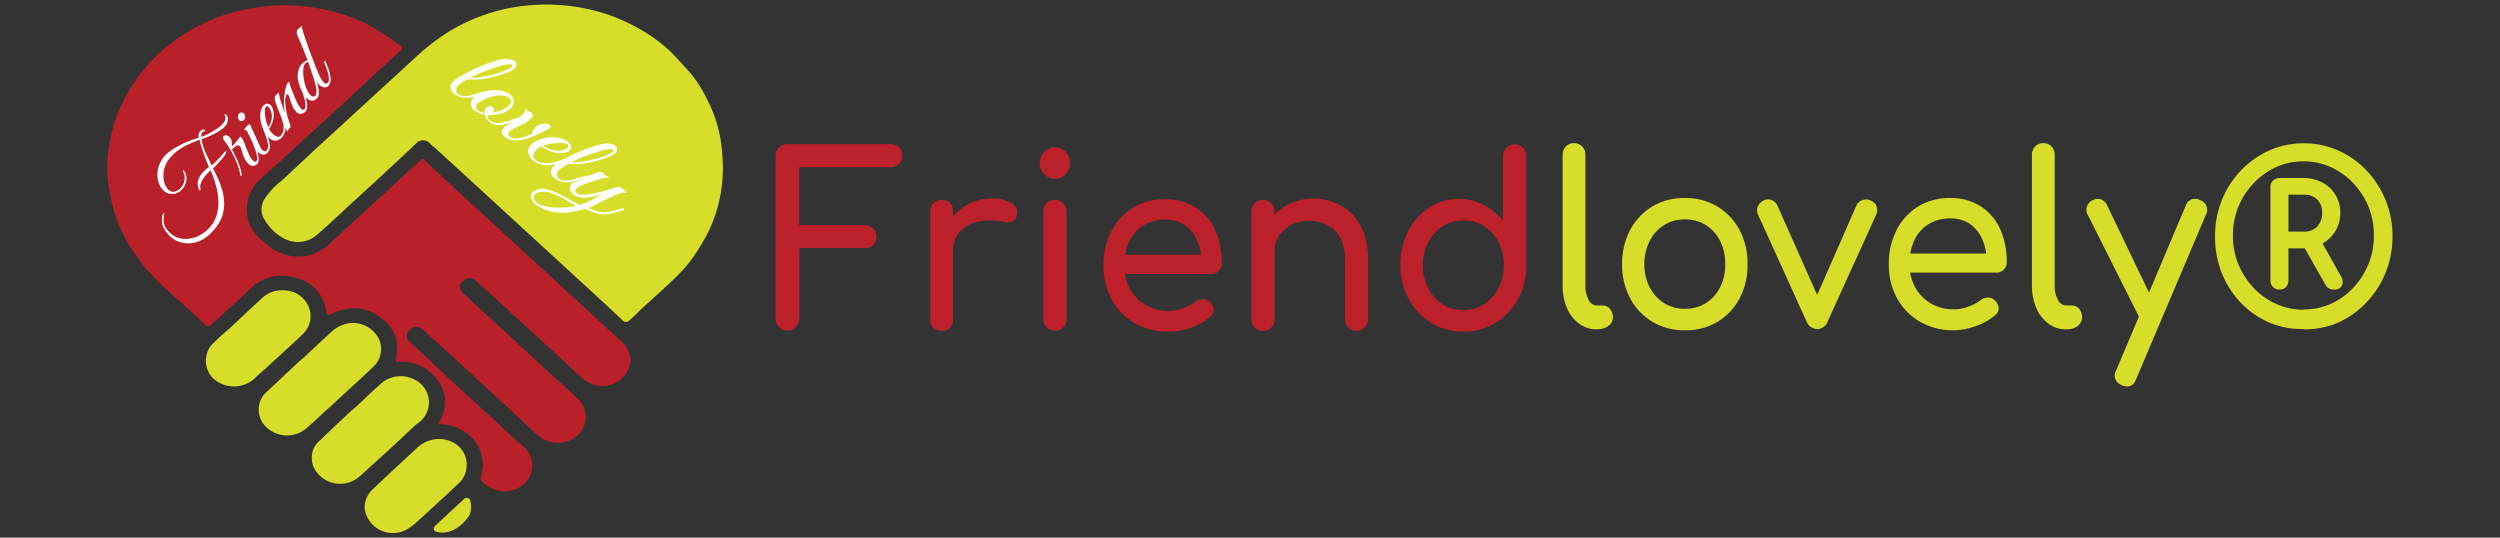
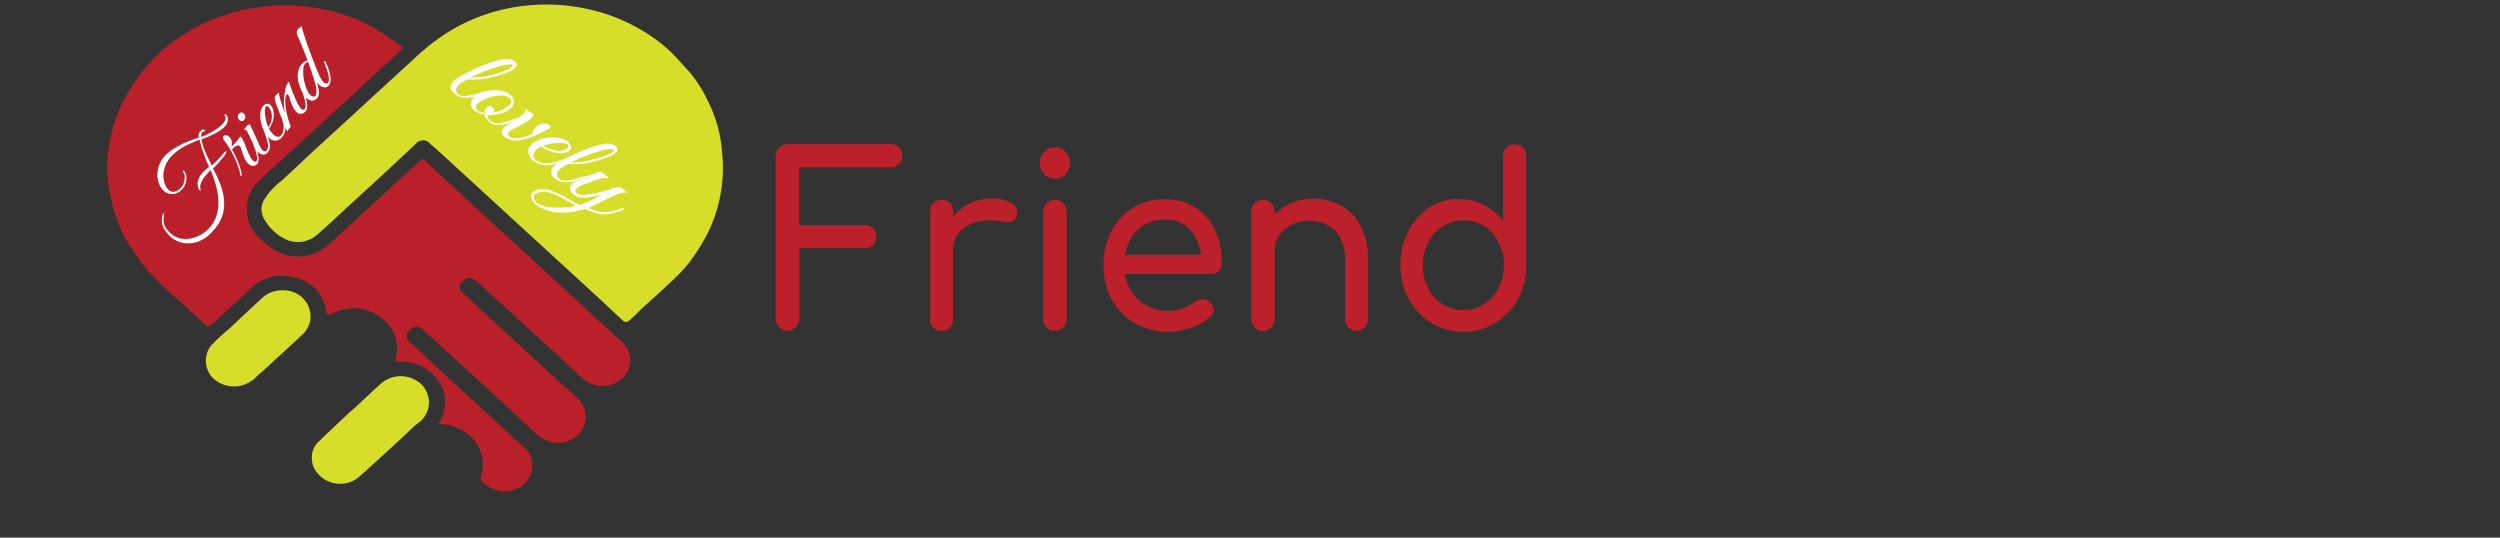
<svg xmlns="http://www.w3.org/2000/svg" id="Layer_1" data-name="Layer 1" viewBox="0 0 465 100">
  <rect x="0" y="0" width="465" height="100" fill="#333333" stroke="none" />
  <defs>
    <style>.cls-1{fill:#d7de29;}.cls-2{fill:#ba202a;}.cls-3{fill:#fff;}.cls-4{fill:#bb202b;}.cls-5{fill:#d7de2a;}</style>
  </defs>
  <path class="cls-1" d="M52.55,54a5.05,5.05,0,0,1,4.79,2.89,4.61,4.61,0,0,1-1.13,5.37c-2.25,2.12-4.55,4.21-6.83,6.3-.6.56-1.27,1.06-1.83,1.65a5.73,5.73,0,0,1-7.84.22,4.62,4.62,0,0,1-.43-6.19,44.12,44.12,0,0,1,3.48-3.2l.24-.23c1.86-1.74,3.69-3.5,5.58-5.21A5.36,5.36,0,0,1,52.55,54Z" />
  <path class="cls-2" d="M81.57,78.88c1.59-2.86,1.72-5.69-.24-8.3A8.15,8.15,0,0,0,74,67.32a.41.41,0,0,1-.43-.49,6.88,6.88,0,0,0-2.18-7.32c-3.08-2.6-6.5-2.79-10.06-1a.42.42,0,0,1-.61-.31,7.53,7.53,0,0,0-.16-.95c-.8-3.28-3.07-5.15-6.4-5.79a8.26,8.26,0,0,0-7.62,2.27c-2.19,2.09-4.45,4.11-6.69,6.16a11.4,11.4,0,0,1-.9.73.42.42,0,0,1-.55,0l-.15-.14c-1.57-1.46-3.12-2.93-4.7-4.37A55.58,55.58,0,0,1,27,49.75c-1-1.26-1.92-2.58-2.83-3.9a27.38,27.38,0,0,1-3.61-9.39,23.41,23.41,0,0,1-.19-9.75A27.06,27.06,0,0,1,23.34,18a38.26,38.26,0,0,1,3.18-4.79,30,30,0,0,1,6.27-5.88A33.78,33.78,0,0,1,47.44,1.44,35.2,35.2,0,0,1,64.71,3,28.52,28.52,0,0,1,70.87,6c1.29.85,2.55,1.74,3.83,2.6h0a.4.4,0,0,1,0,.62L71.3,12.36c-.11.1-.25.17-.36.28l-5.53,5.17c-2.17,2-4.36,4-6.54,6l-6.21,5.7c-1.47,1.33-3,2.64-4.41,4A7.14,7.14,0,0,0,46,37.75c-.48,3.11.81,5.52,3.32,7.44l.11.09a8.58,8.58,0,0,0,11.86.1c2.17-2.05,4.39-4.05,6.59-6.08L74,33.65c1.51-1.37,3-2.73,4.56-4.11a.77.77,0,0,1,.2.09c1.54,1.43,3.07,2.87,4.61,4.29l6.69,6.16,5.73,5.24,7,6.44,6.16,5.66c2.22,2,4.41,4.1,6.66,6.11a4.46,4.46,0,0,1,.54,6.36,5.28,5.28,0,0,1-6.24,1.45A6.74,6.74,0,0,1,108,70.06c-1.55-1.37-3-2.82-4.57-4.23l-6.21-5.69-6.55-6c-.68-.63-1.39-1.24-2.08-1.87a1.67,1.67,0,0,0-2.47,0,1.35,1.35,0,0,0,0,2.23q3.54,3.3,7.12,6.59c.72.66,1.46,1.3,2.18,2,2.46,2.27,4.91,4.55,7.38,6.81,1.57,1.45,3.22,2.82,4.73,4.33a4.6,4.6,0,0,1-.69,7.19,5.43,5.43,0,0,1-6,.11,12.66,12.66,0,0,1-1.57-1.25c-1.82-1.68-3.61-3.39-5.43-5.07-2.1-1.94-4.2-3.86-6.31-5.79l-6.25-5.75-2.68-2.43a1.59,1.59,0,0,0-2.39.16,1.33,1.33,0,0,0,0,2.18c2.5,2.33,5,4.64,7.51,7l6.21,5.7,6.5,6c.46.42,1,.79,1.39,1.24A4.61,4.61,0,0,1,97.52,90a5.48,5.48,0,0,1-6.5.57c-.29-.18-.57-.35-.85-.55-.81-.56-.87-.78-.64-1.73a7,7,0,0,0-2-7.09,8.51,8.51,0,0,0-5.65-2.31Z" />
  <path class="cls-1" d="M117,59.65a.83.83,0,0,1-1.13,0c-.87-.82-1.72-1.63-2.59-2.43-2.24-2.08-4.49-4.14-6.74-6.21l-6.06-5.56L93.8,39.32l-6.21-5.7-6.41-5.87c-.36-.33-.75-.62-1.11-.95a1.74,1.74,0,0,0-2.73-.07c-.22.19-.41.4-.63.6-1.69,1.59-3.38,3.18-5.09,4.76-2.07,1.92-4.16,3.83-6.25,5.74s-4.16,3.91-6.32,5.77a5.43,5.43,0,0,1-6.39.67A9.16,9.16,0,0,1,49,40.49a3.54,3.54,0,0,1,.19-3.44,12.86,12.86,0,0,1,3.26-3.48l.14-.14,5.53-5.17c2.18-2,4.36-4,6.55-6l6.25-5.75c2.11-1.92,4.2-3.86,6.31-5.78A40.4,40.4,0,0,1,83.3,6,34.2,34.2,0,0,1,97.1,1.13,36,36,0,0,1,110.65,2a32.65,32.65,0,0,1,7.91,3.17,29,29,0,0,1,6.34,4.61c1.14,1.15,2.19,2.38,3.3,3.56a23.59,23.59,0,0,1,3.24,5,25.17,25.17,0,0,1,2.89,10.28,27.42,27.42,0,0,1-2.34,14,36.25,36.25,0,0,1-3.2,5.39,24.2,24.2,0,0,1-3.09,3.56c-2.12,2.06-4.34,4-6.52,6C118.47,58.34,117.74,59,117,59.65Z" />
-   <path class="cls-1" d="M48.12,76.31a4.37,4.37,0,0,1,1.45-3.39c1.88-1.74,3.74-3.52,5.62-5.27.55-.51,1.14-1,1.69-1.5,1.51-1.4,3-2.83,4.52-4.19A6.45,6.45,0,0,1,65,60.11a5.42,5.42,0,0,1,5.28,2.57,4.52,4.52,0,0,1-.87,5.57c-2.44,2.34-5,4.61-7.45,6.91-.62.58-1.26,1.12-1.89,1.69-1,1-2.05,1.91-3.11,2.84a5.56,5.56,0,0,1-7.51-.33A4.56,4.56,0,0,1,48.12,76.31Z" />
  <path class="cls-1" d="M58,85.15a4,4,0,0,1,1.49-3.21c1.71-1.69,3.5-3.31,5.26-5,.57-.52,1.18-1,1.75-1.55,1.44-1.33,2.84-2.71,4.32-4a5.56,5.56,0,0,1,6.34-.76,4.69,4.69,0,0,1,.52,8.12,4.82,4.82,0,0,0-.44.35c-1.79,1.67-3.57,3.36-5.38,5s-3.37,3.1-5.09,4.61a5.47,5.47,0,0,1-7.95-1A4.16,4.16,0,0,1,58,85.15Z" />
-   <path class="cls-1" d="M86.8,86.42a4.57,4.57,0,0,1-1.49,3.49q-3.7,3.47-7.46,6.89a12.78,12.78,0,0,1-2.11,1.63,5.3,5.3,0,0,1-7.4-2.19A4.06,4.06,0,0,1,67.83,94a4.68,4.68,0,0,1,1.51-3c2.64-2.53,5.33-5,8-7.47a6.29,6.29,0,0,1,3.86-1.87C84.11,81.48,86.79,83.37,86.8,86.42Z" />
-   <path class="cls-1" d="M86.35,92.78a.66.66,0,0,1,1.08.26A3.82,3.82,0,0,1,87.22,96c-1.77,2.44-3.92,3.47-6.07,2.91a.62.62,0,0,1-.27-1.06Z" />
  <path class="cls-3" d="M39.45,43.12h0a6.59,6.59,0,0,1-2.53,1.79,5.2,5.2,0,0,1-2.77.28A4.84,4.84,0,0,1,31.68,44h0a6.17,6.17,0,0,1-1.2-1.53h0a2.84,2.84,0,0,1-.34-1,3.77,3.77,0,0,1,0-1,2,2,0,0,1,.19-.69h0l.12-.22h0c.06-.06.08,0,.08.18a5.44,5.44,0,0,1-.07.61h0a5.09,5.09,0,0,0,0,1,2.65,2.65,0,0,0,.63,1.37h0a4.09,4.09,0,0,0,.28.33,4,4,0,0,0,.29.29h0a4,4,0,0,0,1.87,1,4.81,4.81,0,0,0,2,0,6.08,6.08,0,0,0,1.88-.73,6.16,6.16,0,0,0,1.49-1.18h0a6.08,6.08,0,0,0,1.36-2.33,8,8,0,0,0,.36-2.69,12.3,12.3,0,0,0-.45-2.88,20,20,0,0,0-1-2.88h0a3.38,3.38,0,0,1-.28.29l-.4.43h0a9.72,9.72,0,0,0-.65.8,4.12,4.12,0,0,0-.5,1,1.8,1.8,0,0,0-.05,1h0a.33.33,0,0,1,0,.24h0a.12.12,0,0,1-.14,0,.23.23,0,0,1-.13-.14h0a2.38,2.38,0,0,1-.17-1.73,3.93,3.93,0,0,1,.86-1.46h0a5.73,5.73,0,0,1,.56-.54,7.14,7.14,0,0,1,.62-.5h0c-.24-.51-.46-1-.67-1.56s-.39-1.05-.55-1.53-.29-.9-.38-1.25-.14-.59-.16-.72h0c-.79.3-1.57.64-2.35,1a10.77,10.77,0,0,0-2.18,1.4h0l-.39.35-.36.37h0a5.34,5.34,0,0,0-1.12,1.79,5.1,5.1,0,0,0-.34,1.79,4.46,4.46,0,0,0,.27,1.55,2.7,2.7,0,0,0,.68,1.07h0a1.17,1.17,0,0,0,1.15.34h0a2.57,2.57,0,0,0,.65-.29,2.13,2.13,0,0,0,.48-.4h0a2.53,2.53,0,0,0,.61-1.09,3.22,3.22,0,0,0,.12-1.07,1.09,1.09,0,0,0-.17-.6h0a.43.43,0,0,1-.16-.29c0-.11,0-.18,0-.22h0s.07,0,.13,0h0a.72.72,0,0,1,.16.2h0a2.36,2.36,0,0,1,.33,1.75,3.1,3.1,0,0,1-.77,1.58h0a2.89,2.89,0,0,1-.56.48,3,3,0,0,1-.65.32h0a2.25,2.25,0,0,1-1.23,0,2.35,2.35,0,0,1-1-.55h0a3.38,3.38,0,0,1-.83-1.24,4.46,4.46,0,0,1-.33-1.66A5.36,5.36,0,0,1,30.64,29h0a7.53,7.53,0,0,1,1.57-1.27h0a16.42,16.42,0,0,1,2.54-1.34,18.87,18.87,0,0,1,2.2-.76h0a3.09,3.09,0,0,1,0-.55,1.1,1.1,0,0,1,.32-.7h0a1.54,1.54,0,0,1,.29-.23h0a.38.38,0,0,1,.29-.06.55.55,0,0,1,.24.12h0c.08.07.09.13.05.18h0s-.12.05-.26.05h0a.5.5,0,0,0-.22.16h0a.86.86,0,0,0-.21.4,2.68,2.68,0,0,0,0,.46h0c.22-.08.5-.21.85-.36s.7-.35,1.09-.57a11.68,11.68,0,0,0,1.12-.7,6.51,6.51,0,0,0,.9-.79h0a2.69,2.69,0,0,0,.47-.7.9.9,0,0,0,0-.7h0c-.11-.22-.13-.37-.08-.43h0s.11,0,.21.07h0l.08.07.07.09h0a1.22,1.22,0,0,1,.21,1,2.18,2.18,0,0,1-.59,1.13h0l-.15.16-.18.16h0a10.49,10.49,0,0,1-1.67,1.05,13.74,13.74,0,0,1-1.47.65l-.8.31h0a8,8,0,0,0,.44,1.76,16.91,16.91,0,0,0,.75,1.71q.41.81.66,1.41h0q.42-.36.87-.81c.31-.31.58-.6.84-.88h0l.34-.39.27-.31h0l.07-.08c.16-.17.27-.23.34-.17h0c.06.05,0,.2-.11.45h0a4.14,4.14,0,0,1-.51.73c-.27.33-.55.65-.85,1h0c-.18.2-.36.39-.54.56a5.9,5.9,0,0,1-.47.44h0c.34.64.68,1.32,1,2.05a14,14,0,0,1,.8,2.28,9.55,9.55,0,0,1,.28,2.45,7,7,0,0,1-.53,2.54A8.4,8.4,0,0,1,39.45,43.12Zm8.32-12.57h0a1.07,1.07,0,0,1-.65.3,1.12,1.12,0,0,1-.9-.36h0a3.64,3.64,0,0,1-.67-.91h0a6,6,0,0,1-.48-1.23c-.13-.43-.24-.77-.34-1h0a.72.72,0,0,0-.16-.21h0a.5.5,0,0,0-.61,0,3.33,3.33,0,0,0-.81.65h0l.3.56c.19.35.4.79.63,1.3s.42,1,.59,1.56a5.1,5.1,0,0,1,.27,1.41h0a.16.16,0,0,1,0,.09h0a.1.1,0,0,1-.13,0c-.06,0-.09-.1-.11-.21h0a12.54,12.54,0,0,0-.7-2.3,18,18,0,0,0-1.1-2.25,15.72,15.72,0,0,0-1.24-1.88h0a.74.74,0,0,1-.18-.43.45.45,0,0,1,.1-.31h0a.57.57,0,0,1,.45-.16.92.92,0,0,1,.6.28h0a1.36,1.36,0,0,1,.12.12.76.76,0,0,1,.11.14h0a1.28,1.28,0,0,1,.25.78,5.58,5.58,0,0,1,0,.74h0a3.08,3.08,0,0,0,.27-.25c.09-.09.19-.19.29-.31h0a14.06,14.06,0,0,0,1-1.28h0l.14.08h0a2,2,0,0,1,.35.5c.11.23.21.44.29.64h0q.08.15.24.6c.11.29.25.62.4,1a9.25,9.25,0,0,0,.48,1,2.91,2.91,0,0,0,.54.71h0c.23.21.42.23.58.05h0a.84.84,0,0,0,.13-.66,5.8,5.8,0,0,0-.21-1c-.12-.38-.24-.75-.37-1.09s-.23-.62-.31-.82h0c-.05-.12-.05-.2,0-.26h0s.08,0,.14,0h0a.46.46,0,0,1,.12.18h0c.12.28.25.6.39,1s.25.74.35,1.12a4.54,4.54,0,0,1,.17,1.11,1.71,1.71,0,0,1-.2.92h0A.43.43,0,0,1,47.77,30.55Zm-2.38-8.22h0a.56.56,0,0,1-.43.19.65.65,0,0,1-.45-.19h0a.79.79,0,0,1-.26-.59.83.83,0,0,1,.21-.6h0a.61.61,0,0,1,.44-.22.63.63,0,0,1,.44.17h0a.89.89,0,0,1,.27.6A.87.87,0,0,1,45.39,22.33Zm4.43,6h0a1,1,0,0,1-.91.42,1.44,1.44,0,0,1-.83-.4h0a1.82,1.82,0,0,1-.36-.42,3.68,3.68,0,0,1-.28-.45h0L46,24.49a1,1,0,0,0-.15-.21h0a.52.52,0,0,0-.3-.14l-.22,0h0l.63-.74a.63.63,0,0,1,.3-.23.24.24,0,0,1,.22,0h0a1.34,1.34,0,0,1,.2.35h0L48.25,27l.11.22a2,2,0,0,0,.14.29h0a2.39,2.39,0,0,1,.2.28l.06.07.1.1h0a.75.75,0,0,0,.37.18.45.45,0,0,0,.39-.18h0a1,1,0,0,0,.19-.38,1.34,1.34,0,0,0,.07-.39h0a6.22,6.22,0,0,0-.32-1.47c-.18-.55-.38-1.09-.58-1.61h0c-.06-.12-.06-.2,0-.25h0c0-.05.09,0,.16,0h0a1.67,1.67,0,0,1,.12.19h0c.11.25.24.57.39.95a8.58,8.58,0,0,1,.4,1.21,4.64,4.64,0,0,1,.14,1.19A1.4,1.4,0,0,1,49.82,28.28Zm2.61-2.76h0a1.77,1.77,0,0,1-1.1.58A1.62,1.62,0,0,1,50,25.6h0a4.47,4.47,0,0,1-1-1.45,6.3,6.3,0,0,1-.54-1.82h0a4.81,4.81,0,0,1,0-1.52A2.27,2.27,0,0,1,49,19.65h0a1.08,1.08,0,0,1,.61-.35h0a.81.81,0,0,1,.69.23h0a1.89,1.89,0,0,1,.5.91,3.63,3.63,0,0,1,.1,1.38h0a3.5,3.5,0,0,1-.16.75,6.41,6.41,0,0,1-.34.8,2.35,2.35,0,0,1-.36.57h0a3.33,3.33,0,0,0,.32.51,3.16,3.16,0,0,0,.48.55h0a1.89,1.89,0,0,0,.72.42.67.67,0,0,0,.7-.24h0a1.77,1.77,0,0,0,.46-1,3.49,3.49,0,0,0-.06-1.2,6.81,6.81,0,0,0-.34-1.16c-.14-.36-.26-.66-.37-.89h0c-.08-.17-.07-.3,0-.38h0c0-.05.08-.05.12,0h0a.4.4,0,0,1,.1.16h0c.15.37.32.75.48,1.16a7.06,7.06,0,0,1,.39,1.26,3.1,3.1,0,0,1,0,1.25A2.51,2.51,0,0,1,52.43,25.52Zm-2.54-1.89h0a3.67,3.67,0,0,0,.68-1.92h0a3.15,3.15,0,0,0-.19-1.13,2.2,2.2,0,0,0-.45-.75h0c-.2-.17-.36-.19-.49,0h0a1.16,1.16,0,0,0-.18.62,6.49,6.49,0,0,0,.1,1.33h0a9.12,9.12,0,0,0,.27,1.09C49.74,23.2,49.83,23.47,49.89,23.63Zm3.57.88h0c-.36-.9-.72-1.79-1.09-2.65s-.7-1.72-1-2.54h0a5,5,0,0,1-.27-1.05.84.84,0,0,1,.24-.65h0a1.11,1.11,0,0,1,.23-.19,1.29,1.29,0,0,0,.25-.2h0a.76.76,0,0,0,.1-.14h0A2.34,2.34,0,0,0,52,18c.11.44.25.93.43,1.46s.36,1,.53,1.47h0c0-.35-.1-.71-.14-1.07a8.42,8.42,0,0,1,0-1.13h0a8.84,8.84,0,0,1,.11-1.27,8.19,8.19,0,0,1,.27-1.31,2.25,2.25,0,0,1,.41-.84h0a.64.64,0,0,1,.14-.12h0l.12.38c.09.25.2.58.35,1s.31.81.49,1.25.36.84.54,1.22a5,5,0,0,0,.52.88h0a1.87,1.87,0,0,0,.28.33h0a.51.51,0,0,0,.35.18.33.33,0,0,0,.22-.11h0a1,1,0,0,0,.2-.77,5,5,0,0,0-.18-1.14c-.12-.41-.24-.79-.36-1.16s-.24-.63-.32-.82h0a1.06,1.06,0,0,1,0-.19.14.14,0,0,1,0-.09h0c0-.06.11-.05.18,0h0a.5.5,0,0,1,.11.18h0l.39,1A10.46,10.46,0,0,1,57,18.62a4.06,4.06,0,0,1,.13,1.22,1.46,1.46,0,0,1-.36.95h0a1.43,1.43,0,0,1-.68.37,1,1,0,0,1-.95-.35h0c-.09-.09-.19-.19-.29-.31a3.82,3.82,0,0,1-.28-.42h0c-.11-.23-.23-.49-.34-.77a10.2,10.2,0,0,1-.41-1.23h0a.84.84,0,0,0-.13-.31.57.57,0,0,0-.11-.14h0c-.11-.1-.2-.1-.29,0h0a1.14,1.14,0,0,0-.18.47,4,4,0,0,0-.05,1h0a11.92,11.92,0,0,0,.19,1.59A16.44,16.44,0,0,0,54,23.28h0a.39.39,0,0,1,0,.37c-.05.08-.14.19-.25.33h0l-.21.26A.47.47,0,0,0,53.46,24.51Zm7.64-8.58h0a1,1,0,0,1-.89.26h0a1.85,1.85,0,0,1-.39-.14,1.68,1.68,0,0,1-.43-.3h0a2.72,2.72,0,0,1-.24-.24,3.4,3.4,0,0,1-.21-.28h0c.08.3.17.63.26,1a4.15,4.15,0,0,1,.11,1.1,1.4,1.4,0,0,1-.36.91h0a1.22,1.22,0,0,1-.3.24h0a1.09,1.09,0,0,1-.82.17,1.79,1.79,0,0,1-.78-.43h0a4,4,0,0,1-.75-1A7,7,0,0,1,55.73,16a6.14,6.14,0,0,1-.32-1.26h0a4.13,4.13,0,0,1,.08-1.57,2.8,2.8,0,0,1,.66-1.28h0a2.28,2.28,0,0,1,1.06-.66h0q-.2-.53-.45-1.17l-.51-1.27c-.17-.42-.32-.8-.47-1.14l-.34-.79h0a1.85,1.85,0,0,1-.25-.91.91.91,0,0,1,.26-.54h0a1.83,1.83,0,0,1,.32-.28,2.13,2.13,0,0,0,.34-.33h0a4.75,4.75,0,0,0,.16.73c.11.39.26.88.45,1.45s.4,1.19.64,1.86.49,1.34.75,2,.49,1.3.73,1.88.44,1.08.63,1.47h0a4.41,4.41,0,0,0,.3.54,2.5,2.5,0,0,0,.47.62h0a.77.77,0,0,0,.37.19.4.4,0,0,0,.37-.14h0a1,1,0,0,0,.19-.74A4.48,4.48,0,0,0,61,13.56c-.11-.38-.23-.75-.36-1.09s-.24-.61-.33-.8h0c-.06-.13-.06-.23,0-.29h0c.05-.05.11,0,.19,0h0l.05,0a.19.19,0,0,1,0,.1h0c.12.24.25.56.4.94a9.3,9.3,0,0,1,.39,1.23A4.1,4.1,0,0,1,61.49,15,1.57,1.57,0,0,1,61.1,15.93Zm-2.46,1.89h0a1.18,1.18,0,0,0,.21-.65A3.84,3.84,0,0,0,58.73,16h0q-.19-.86-.57-2t-.84-2.46h0a.77.77,0,0,0-.51.24h0a1.83,1.83,0,0,0-.4,1.13,7.43,7.43,0,0,0,.08,1.67,9.28,9.28,0,0,0,.43,1.69h0a4.64,4.64,0,0,0,.42.89,2.36,2.36,0,0,0,.45.57h0C58.15,18,58.43,18.05,58.64,17.82Z" />
  <path class="cls-3" d="M84.53,17.45h0a1.64,1.64,0,0,1-.73-1.17,1.57,1.57,0,0,1,.38-1h0a4,4,0,0,1,1-.81c.38-.24.71-.43,1-.58h0a23,23,0,0,1,2.17-1.11q1.2-.54,2.46-1c.85-.3,1.64-.53,2.37-.71h0A4,4,0,0,1,94.69,11a2.18,2.18,0,0,1,1.06.42h0a.82.82,0,0,1,.32.54.9.9,0,0,1-.26.64h0a2.71,2.71,0,0,1-.55.46,4.77,4.77,0,0,1-.93.44h0a24.64,24.64,0,0,1-3.37,1,14.65,14.65,0,0,1-3.93.27h0l-.55.28c-.22.1-.43.21-.64.33h0a4,4,0,0,0-.66.58h0a1.18,1.18,0,0,0-.34.85.93.93,0,0,0,.35.67h0a1.7,1.7,0,0,0,.74.35,2.78,2.78,0,0,0,1,0h0a11.9,11.9,0,0,0,1.64-.38c.52-.15.92-.28,1.2-.37h0a.41.41,0,0,1,.37,0h0a.1.1,0,0,1,0,.16h0a.4.4,0,0,1-.18.11h0l-1,.39a8.18,8.18,0,0,1-1.4.37,5,5,0,0,1-1.54,0A3,3,0,0,1,84.53,17.45Zm3-3h0a14,14,0,0,0,2.27-.19,20.72,20.72,0,0,0,2.34-.5A17.47,17.47,0,0,0,94.25,13h0a2.65,2.65,0,0,0,.61-.3,2.23,2.23,0,0,0,.44-.36h0c.11-.14.13-.24,0-.31h0A.53.53,0,0,0,95,12a3.72,3.72,0,0,0-.67,0h0a8.84,8.84,0,0,0-1.56.36c-.61.19-1.25.4-1.92.64s-1.29.49-1.89.73S87.93,14.23,87.56,14.41Zm.74,6.14h0a1.6,1.6,0,0,1-.68-1.2,1.68,1.68,0,0,1,.43-1.16h0a3.87,3.87,0,0,1,1.51-1h0a6.94,6.94,0,0,1,3.85-.33,3.41,3.41,0,0,1,1.52.71h0a1.57,1.57,0,0,1,.68,1.19,1.7,1.7,0,0,1-.44,1.17h0a3.77,3.77,0,0,1-1.51,1h0a7.84,7.84,0,0,1-1.32.34,7.69,7.69,0,0,1-1.6.11h0a1.21,1.21,0,0,0,.07.52,1.5,1.5,0,0,0,.44.55h0a1.71,1.71,0,0,0,1,.39,4.35,4.35,0,0,0,1.28-.11,9.83,9.83,0,0,0,1.27-.34l1-.34h0a.28.28,0,0,1,.25.07h0a.16.16,0,0,1,.06.14s0,.1-.14.13h0c-.19.09-.49.2-.9.34a8.79,8.79,0,0,1-1.33.37,4.8,4.8,0,0,1-1.46.08A2.2,2.2,0,0,1,91,22.64h0a2.37,2.37,0,0,1-.58-.68,1.85,1.85,0,0,1-.24-.65h0a4.66,4.66,0,0,1-1-.26A3,3,0,0,1,88.3,20.55Zm.53-.09h0a2.48,2.48,0,0,0,1.34.49h0a1.8,1.8,0,0,1,.08-.54,1.28,1.28,0,0,1,.23-.4h0a.85.85,0,0,1,.52-.32.75.75,0,0,1,.63.21h0a.7.7,0,0,1,.26.45.51.51,0,0,1-.11.44h0a.46.46,0,0,1-.07.07l-.1.06h0a6.57,6.57,0,0,0,1.22-.3h0a4.73,4.73,0,0,0,2-1.19h0a1,1,0,0,0,.28-.65.79.79,0,0,0-.32-.59h0a2.28,2.28,0,0,0-1-.42,4.76,4.76,0,0,0-1.41,0,6.29,6.29,0,0,0-1.51.37h0a6.8,6.8,0,0,0-1.24.56,2.77,2.77,0,0,0-.83.64h0a.9.9,0,0,0-.25.57A.72.72,0,0,0,88.83,20.46Zm5.09,5h0a1.31,1.31,0,0,1-.57-.87,1.08,1.08,0,0,1,.29-.77h0a3.37,3.37,0,0,1,.87-.7c.38-.23.77-.43,1.16-.63h0a.46.46,0,0,1-.37-.07h0a.13.13,0,0,1-.06-.14c0-.06.05-.1.13-.12h0l.38-.1a2.78,2.78,0,0,0,.38-.12h0a3.53,3.53,0,0,0,.72-.37,2.89,2.89,0,0,0,.63-.55h0a1.17,1.17,0,0,0,.25-.44.37.37,0,0,0,0-.37h0l.21.13.44.27a3.08,3.08,0,0,1,.31.22h0a3.6,3.6,0,0,1,.38.27h0a.31.31,0,0,1,.14.31,1.5,1.5,0,0,1-.38.54h0a4.65,4.65,0,0,1-.91.72,8.71,8.71,0,0,1-1.08.6h0q-.65.29-1.26.63a3,3,0,0,0-.89.67h0a.45.45,0,0,0-.12.54h0a1,1,0,0,0,.21.24h0a1.61,1.61,0,0,0,1.08.35,5.14,5.14,0,0,0,1.51-.23A13.25,13.25,0,0,0,99,24.86h0a2,2,0,0,1,.2-.59,3.11,3.11,0,0,1,.34-.52h0a2,2,0,0,1,.53-.44h0a2.09,2.09,0,0,1,1.28-.32,1.54,1.54,0,0,1,.86.29h0c.22.19.27.36.13.52h0a.49.49,0,0,1-.2.13h0A.15.15,0,0,0,102,24h0l-1.1.57c-.48.25-1,.5-1.64.76a11.22,11.22,0,0,1-1.91.62,6,6,0,0,1-1.9.16A2.75,2.75,0,0,1,93.92,25.46Zm5.31,4.4h0a2.63,2.63,0,0,1-.88-1.33A1.51,1.51,0,0,1,98.71,27h0A3.83,3.83,0,0,1,100.27,26a6.29,6.29,0,0,1,2.08-.47h0a6.25,6.25,0,0,1,1.83.17,3.48,3.48,0,0,1,1.46.69h0a1.68,1.68,0,0,1,.53.74h0a.78.78,0,0,1-.15.78h0a1.72,1.72,0,0,1-1,.51,4.44,4.44,0,0,1-1.63,0h0a4.23,4.23,0,0,1-.93-.27c-.35-.13-.68-.28-1-.44a4.47,4.47,0,0,1-.75-.48h0a3.43,3.43,0,0,0-.55.32,2.65,2.65,0,0,0-.58.53h0a1.6,1.6,0,0,0-.37.79,1,1,0,0,0,.41.84h0a2.75,2.75,0,0,0,1.29.61,4.57,4.57,0,0,0,1.43,0,8.51,8.51,0,0,0,1.32-.3c.41-.13.74-.25,1-.35h0a.42.42,0,0,1,.45,0h0c.06.05.07.1,0,.14h0a.3.3,0,0,1-.18.1h0l-1.3.47a6.76,6.76,0,0,1-1.43.33,3.81,3.81,0,0,1-1.5-.1A3.73,3.73,0,0,1,99.23,29.86ZM101,27.07h0a5.51,5.51,0,0,0,1,.55,4.26,4.26,0,0,0,1.46.41h0a3.26,3.26,0,0,0,1.32-.13,1.69,1.69,0,0,0,.81-.45h0c.18-.22.18-.4,0-.56h0a1.56,1.56,0,0,0-.78-.26,8.08,8.08,0,0,0-1.57,0h0a9.6,9.6,0,0,0-1.27.21C101.54,26.94,101.23,27,101,27.07Zm2.21,6.15h0a1.61,1.61,0,0,1-.73-1.16,1.48,1.48,0,0,1,.38-1h0a4.07,4.07,0,0,1,1-.82c.38-.23.7-.43,1-.58h0q1-.55,2.16-1.11c.8-.36,1.63-.69,2.47-1s1.63-.53,2.37-.71h0a4,4,0,0,1,1.58-.1,2.12,2.12,0,0,1,1.06.41h0a.8.8,0,0,1,.31.55.88.88,0,0,1-.25.63h0a2.29,2.29,0,0,1-.56.46,4,4,0,0,1-.93.44h0a24.08,24.08,0,0,1-3.36,1,14.69,14.69,0,0,1-3.94.27h0c-.14.08-.33.18-.55.28a4.77,4.77,0,0,0-.63.34h0a3.3,3.3,0,0,0-.66.57h0a1.21,1.21,0,0,0-.35.85,1,1,0,0,0,.35.68h0a1.74,1.74,0,0,0,.75.34,2.56,2.56,0,0,0,1,0h0a11.75,11.75,0,0,0,1.63-.38c.53-.15.93-.27,1.21-.37h0a.39.39,0,0,1,.36,0h0c.06,0,.07.11,0,.16h0a.32.32,0,0,1-.19.11h0c-.26.11-.61.24-1,.39a7.83,7.83,0,0,1-1.39.37,4.48,4.48,0,0,1-1.55,0A3,3,0,0,1,103.25,33.22Zm3-3h0a14,14,0,0,0,2.27-.19,20.72,20.72,0,0,0,2.34-.5A18.1,18.1,0,0,0,113,28.8h0a2.8,2.8,0,0,0,.6-.3,2.34,2.34,0,0,0,.45-.36h0c.11-.13.12-.24,0-.31h0a.59.59,0,0,0-.3-.07,3.82,3.82,0,0,0-.68,0h0a9,9,0,0,0-1.56.36c-.61.19-1.25.4-1.91.64s-1.3.49-1.89.73S106.65,30,106.28,30.18Zm-6.36,8h0a2.87,2.87,0,0,1-1.06-1.39,1.13,1.13,0,0,1,.2-1h0a1.33,1.33,0,0,1,.38-.31c.14-.06.32-.14.56-.22h0a2.88,2.88,0,0,1,1.29-.14,5.38,5.38,0,0,1,1.36.32h0a16.62,16.62,0,0,1,2.57,1.2c.9.52,1.79,1,2.65,1.42h0a8.18,8.18,0,0,0,1.53-.56c.53-.24,1-.49,1.52-.75l1.17-.65h0c-.32.1-.71.2-1.18.32a11.12,11.12,0,0,1-1.48.26,5.62,5.62,0,0,1-1.48,0,2.38,2.38,0,0,1-1.22-.54h0a2.8,2.8,0,0,1-.41-.46,1.48,1.48,0,0,1-.25-.67,1,1,0,0,1,.29-.75h0a1.72,1.72,0,0,1,.83-.54l1-.33h0a.25.25,0,0,1-.09-.13.1.1,0,0,1,0-.13h0a.3.3,0,0,1,.13-.09h0l.37-.11a3,3,0,0,0,.39-.14h0c.42-.14.84-.28,1.25-.4L111.3,32h0a.94.94,0,0,1,.94.25h0l1.1.92-.47-.06a1.33,1.33,0,0,0-.62,0h0a18.75,18.75,0,0,0-1.9.57l-1.86.65h0a4.91,4.91,0,0,0-.79.37,2.06,2.06,0,0,0-.49.4h0c-.26.32-.27.58,0,.8h0a2.16,2.16,0,0,0,1.5.3h0a13.86,13.86,0,0,0,2-.28c.7-.15,1.4-.33,2.1-.53s1.34-.4,1.91-.59h0a1,1,0,0,1,1,.26h0l1,.82a2.7,2.7,0,0,0-1.42.08c-.44.16-1,.38-1.6.66h0q-1,.48-2.07,1c-.69.37-1.41.73-2.16,1.06h0a11,11,0,0,0,1.73.62,4.4,4.4,0,0,0,2,.11h0a14.34,14.34,0,0,0,1.49-.35l1-.31h0a.3.3,0,0,1,.32,0h0a.16.16,0,0,1,0,.24h0a.5.5,0,0,1-.18.11h0c-.73.24-1.36.42-1.89.56a6.46,6.46,0,0,1-1.53.21,5.85,5.85,0,0,1-1.59-.24,19.07,19.07,0,0,1-2-.76h0c-.64.17-1.32.33-2,.47a12.16,12.16,0,0,1-2.28.22,8.48,8.48,0,0,1-2.29-.31A5.71,5.71,0,0,1,99.92,38.17Zm-.18-.64h0a3.49,3.49,0,0,0,1.44.72,8.15,8.15,0,0,0,1.81.29,15.85,15.85,0,0,0,1.82,0c.58,0,1.07-.07,1.46-.13h0l.41-.09.47-.13h0L104.9,37a18.37,18.37,0,0,0-2.2-1h0a4.08,4.08,0,0,0-2-.31,1.94,1.94,0,0,0-1.28.54h0a.67.67,0,0,0-.16.59A1.34,1.34,0,0,0,99.74,37.53Z" />
  <path class="cls-4" d="M146.47,61.51h0a2,2,0,0,1-1.56-.67,2.26,2.26,0,0,1-.64-1.65h0V29.12a2.22,2.22,0,0,1,.64-1.66,2.1,2.1,0,0,1,1.56-.65h19.17A2,2,0,0,1,167.8,29h0a2,2,0,0,1-.59,1.52,2.13,2.13,0,0,1-1.57.58h-17V41.87h12.17a2.09,2.09,0,0,1,1.57.61A2.07,2.07,0,0,1,163,44h0a2,2,0,0,1-2.16,2.14H148.68v13a2.26,2.26,0,0,1-.64,1.65A2.06,2.06,0,0,1,146.47,61.51Zm30.79-15.2H175.1a9.08,9.08,0,0,1,1.25-4.77,9.33,9.33,0,0,1,3.37-3.35,9.08,9.08,0,0,1,4.67-1.25h0a6.68,6.68,0,0,1,3.79.87,1.87,1.87,0,0,1,1,2.06h0a1.73,1.73,0,0,1-.49,1,1.62,1.62,0,0,1-.83.43,2.39,2.39,0,0,1-1,0h0a11.5,11.5,0,0,0-4.87-.09,6.48,6.48,0,0,0-3.41,1.83,4.71,4.71,0,0,0-1.26,3.37Zm-2.12,15.2h0a2.08,2.08,0,0,1-1.56-.56,2.25,2.25,0,0,1-.56-1.66h0V39.42a2.3,2.3,0,0,1,.56-1.64,2.05,2.05,0,0,1,1.56-.58h0a2.09,2.09,0,0,1,1.59.56,2.33,2.33,0,0,1,.53,1.66h0V59.29a2.36,2.36,0,0,1-.53,1.64A2,2,0,0,1,175.14,61.51Zm21.08,0h0a2,2,0,0,1-1.55-.65,2.26,2.26,0,0,1-.62-1.62h0V39.47a2.22,2.22,0,0,1,.62-1.64,2.07,2.07,0,0,1,1.55-.63h0a2,2,0,0,1,1.56.63,2.25,2.25,0,0,1,.6,1.64h0V59.24a2.29,2.29,0,0,1-.6,1.62A2,2,0,0,1,196.22,61.51Zm0-28.26h0a2.65,2.65,0,0,1-2-.87,2.87,2.87,0,0,1-.83-2.06h0a2.87,2.87,0,0,1,.83-2.06,2.65,2.65,0,0,1,2-.87h0a2.63,2.63,0,0,1,2,.87,2.87,2.87,0,0,1,.83,2.06h0a2.87,2.87,0,0,1-.83,2.06A2.63,2.63,0,0,1,196.22,33.25Zm21.11,28.43h0a12.29,12.29,0,0,1-6.25-1.57,11.35,11.35,0,0,1-4.28-4.36,12.87,12.87,0,0,1-1.55-6.37h0A13.51,13.51,0,0,1,206.71,43a10.87,10.87,0,0,1,10-5.93h0a10.26,10.26,0,0,1,5.68,1.53A9.82,9.82,0,0,1,226,42.78,14.44,14.44,0,0,1,227.25,49h0a1.91,1.91,0,0,1-.55,1.41,1.87,1.87,0,0,1-1.39.56H208.22V47.38h17l-1.74,1.25a9.89,9.89,0,0,0-.85-4,6.68,6.68,0,0,0-2.29-2.78,6.2,6.2,0,0,0-3.6-1h0A7.49,7.49,0,0,0,212.56,42,7.14,7.14,0,0,0,210,45a10.34,10.34,0,0,0-.88,4.37h0a8.82,8.82,0,0,0,1.06,4.36,8,8,0,0,0,2.92,3,8.22,8.22,0,0,0,4.28,1.11h0a8,8,0,0,0,2.7-.5,8.5,8.5,0,0,0,2.22-1.18h0a2.26,2.26,0,0,1,1.38-.51,1.76,1.76,0,0,1,1.29.46h0a2.16,2.16,0,0,1,.77,1.47A1.57,1.57,0,0,1,225,59h0a11.17,11.17,0,0,1-3.57,2A12.43,12.43,0,0,1,217.33,61.68Zm35-.13h0a2,2,0,0,1-1.54-.65,2.21,2.21,0,0,1-.61-1.61h0V48.36a8.41,8.41,0,0,0-.9-4.14,5.74,5.74,0,0,0-2.39-2.37,7.41,7.41,0,0,0-3.46-.78h0a6.86,6.86,0,0,0-3.22.76,6,6,0,0,0-2.29,2,5,5,0,0,0-.85,2.9h-2.66a9.69,9.69,0,0,1,1.29-5,9.49,9.49,0,0,1,3.54-3.49,10,10,0,0,1,5-1.29h0a10.41,10.41,0,0,1,5.23,1.31,9.24,9.24,0,0,1,3.65,3.85,13.06,13.06,0,0,1,1.34,6.22h0V59.29a2.18,2.18,0,0,1-.62,1.61A2,2,0,0,1,252.35,61.55Zm-17.42,0h0a2.08,2.08,0,0,1-1.55-.65,2.21,2.21,0,0,1-.61-1.61h0V39.47a2.22,2.22,0,0,1,.61-1.64,2.1,2.1,0,0,1,1.55-.63h0a2,2,0,0,1,1.57.63,2.29,2.29,0,0,1,.59,1.64h0V59.29a2.28,2.28,0,0,1-.59,1.61A2,2,0,0,1,234.93,61.55Zm37.27.13h0a11.16,11.16,0,0,1-5.95-1.62,11.67,11.67,0,0,1-4.2-4.42,12.8,12.8,0,0,1-1.55-6.31h0a13.66,13.66,0,0,1,1.42-6.28,11.36,11.36,0,0,1,3.88-4.4A9.87,9.87,0,0,1,271.35,37h0A9.91,9.91,0,0,1,276,38.12a10.49,10.49,0,0,1,3.56,3h0v-12a2.26,2.26,0,0,1,.62-1.65,2.08,2.08,0,0,1,1.55-.62h0a2.09,2.09,0,0,1,1.56.62,2.29,2.29,0,0,1,.59,1.65h0V49.33a12.69,12.69,0,0,1-1.55,6.31,11.75,11.75,0,0,1-4.17,4.42A11.08,11.08,0,0,1,272.2,61.68Zm0-4h0a6.94,6.94,0,0,0,3.86-1.1,7.48,7.48,0,0,0,2.68-3,9.38,9.38,0,0,0,1-4.27h0a9.22,9.22,0,0,0-1-4.26,7.57,7.57,0,0,0-2.68-3A6.94,6.94,0,0,0,272.2,41h0a7,7,0,0,0-3.83,1.09,7.67,7.67,0,0,0-2.72,3,8.87,8.87,0,0,0-1,4.26h0a9,9,0,0,0,1,4.27,7.58,7.58,0,0,0,2.72,3A7,7,0,0,0,272.2,57.69Z" />
-   <path class="cls-5" d="M297.07,61.26H297a5.41,5.41,0,0,1-3.3-1.07,7.08,7.08,0,0,1-2.25-2.9,10.6,10.6,0,0,1-.8-4.23h0V28.85a2.26,2.26,0,0,1,.59-1.6,2,2,0,0,1,1.53-.62h0a2,2,0,0,1,1.52.62,2.21,2.21,0,0,1,.59,1.6h0V53.06a5.5,5.5,0,0,0,.59,2.69A1.74,1.74,0,0,0,297,56.82h1.06a1.72,1.72,0,0,1,1.37.62A2.37,2.37,0,0,1,300,59h0a1.93,1.93,0,0,1-.8,1.59,3.28,3.28,0,0,1-2.08.63Zm16.34.17h0a11.55,11.55,0,0,1-6.06-1.57,11.3,11.3,0,0,1-4.13-4.35,13.16,13.16,0,0,1-1.5-6.36h0a13.24,13.24,0,0,1,1.5-6.4,11.3,11.3,0,0,1,4.13-4.35,11.55,11.55,0,0,1,6.06-1.57h0a11.43,11.43,0,0,1,6,1.57,11.16,11.16,0,0,1,4.13,4.35,13.24,13.24,0,0,1,1.5,6.4h0a13.27,13.27,0,0,1-1.48,6.36,11.09,11.09,0,0,1-4.1,4.35A11.56,11.56,0,0,1,313.41,61.43Zm0-4h0a7.16,7.16,0,0,0,3.89-1.06,7.35,7.35,0,0,0,2.64-2.93,9.23,9.23,0,0,0,.95-4.3h0a9.4,9.4,0,0,0-.95-4.32,7.27,7.27,0,0,0-2.64-2.95,7.16,7.16,0,0,0-3.89-1.06h0a7.17,7.17,0,0,0-3.9,1.06,7.46,7.46,0,0,0-2.66,2.95,9.29,9.29,0,0,0-1,4.32h0a9.12,9.12,0,0,0,1,4.3,7.54,7.54,0,0,0,2.66,2.93A7.17,7.17,0,0,0,313.41,57.44ZM338,61.21h0a2.23,2.23,0,0,1-2-1.47h0l-9-19.81a1.87,1.87,0,0,1-.07-1.48A2.09,2.09,0,0,1,328,37.32h0a1.68,1.68,0,0,1,1.46-.13,1.9,1.9,0,0,1,1.12,1h0L339,57.13h-2l8.3-18.92a1.9,1.9,0,0,1,1.15-1,2,2,0,0,1,1.6.13h0a1.82,1.82,0,0,1,1,1.11,2,2,0,0,1-.09,1.5h0l-9,19.81A2.09,2.09,0,0,1,338,61.21Zm25.38.22h0a12.19,12.19,0,0,1-6.23-1.57,11.25,11.25,0,0,1-4.28-4.35,12.86,12.86,0,0,1-1.55-6.36h0a13.46,13.46,0,0,1,1.47-6.4,10.92,10.92,0,0,1,4-4.35,11.18,11.18,0,0,1,5.93-1.57h0a10.17,10.17,0,0,1,5.66,1.53,9.82,9.82,0,0,1,3.63,4.21,14.54,14.54,0,0,1,1.24,6.18h0a1.93,1.93,0,0,1-.54,1.4,1.91,1.91,0,0,1-1.4.56H354.32V47.16h16.92L369.5,48.4a9.84,9.84,0,0,0-.84-4,6.65,6.65,0,0,0-2.29-2.77,6.15,6.15,0,0,0-3.59-1h0a7.42,7.42,0,0,0-4.13,1.1,7,7,0,0,0-2.6,3,10.32,10.32,0,0,0-.89,4.36h0a8.76,8.76,0,0,0,1.06,4.35,8,8,0,0,0,2.92,3,8.28,8.28,0,0,0,4.27,1.1h0a7.69,7.69,0,0,0,2.69-.5,8.18,8.18,0,0,0,2.22-1.17h0a2.28,2.28,0,0,1,1.37-.51,1.73,1.73,0,0,1,1.29.46h0a2.1,2.1,0,0,1,.77,1.46,1.57,1.57,0,0,1-.68,1.37h0a11.28,11.28,0,0,1-3.57,2A12.38,12.38,0,0,1,363.41,61.43Zm21-.17h-.09A5.36,5.36,0,0,1,381,60.19a7,7,0,0,1-2.25-2.9,10.43,10.43,0,0,1-.81-4.23h0V28.85a2.22,2.22,0,0,1,.6-1.6,2,2,0,0,1,1.52-.62h0a2,2,0,0,1,1.53.62,2.25,2.25,0,0,1,.58,1.6h0V53.06a5.38,5.38,0,0,0,.6,2.69,1.72,1.72,0,0,0,1.52,1.07h1.06a1.76,1.76,0,0,1,1.38.62,2.37,2.37,0,0,1,.52,1.6h0a1.93,1.93,0,0,1-.8,1.59,3.23,3.23,0,0,1-2.07.63Zm11.25,10.63h0a2.5,2.5,0,0,1-1-.27h0a1.88,1.88,0,0,1-1-2.79h0l12.9-30.54a1.82,1.82,0,0,1,2.67-1.07h0a1.89,1.89,0,0,1,1.06,2.8h0l-12.94,30.5C397,71.44,396.41,71.89,395.65,71.89Zm5-11.62h0a1.82,1.82,0,0,1-1.49.07A2.22,2.22,0,0,1,398,59.21h0l-9.69-19.28a1.86,1.86,0,0,1-.1-1.62,2,2,0,0,1,1.12-1.12h0a1.88,1.88,0,0,1,1.52-.07,2,2,0,0,1,1.1,1.13h0l9.26,19.28a2.77,2.77,0,0,1,.32,1.62A1.37,1.37,0,0,1,400.64,60.27ZM424,53.85h0a1.59,1.59,0,0,1-1.25-.49,1.68,1.68,0,0,1-.45-1.19h0V34.79a1.58,1.58,0,0,1,.51-1.22,1.88,1.88,0,0,1,1.32-.46h4.18a7.61,7.61,0,0,1,3.6.82,6.18,6.18,0,0,1,3.38,5.65h0a6.45,6.45,0,0,1-.91,3.41,6.2,6.2,0,0,1-2.49,2.35,7.54,7.54,0,0,1-3.58.85h-2.66v6a1.68,1.68,0,0,1-.45,1.19A1.51,1.51,0,0,1,424,53.85Zm10.15,0h0a1.68,1.68,0,0,1-1.56-.79h0l-4.36-7.67,3.22-1.07,3.93,7a1.84,1.84,0,0,1,.23,1.78A1.44,1.44,0,0,1,434.15,53.85Zm-8.5-17.64v6.87h2.92a3.26,3.26,0,0,0,2.41-.93,3.48,3.48,0,0,0,.93-2.57h0A3.26,3.26,0,0,0,431,37.1a3.35,3.35,0,0,0-2.41-.89h-2.92Zm2.87,25h0A16,16,0,0,1,422.09,60a16.58,16.58,0,0,1-5.29-3.68,17.31,17.31,0,0,1-3.55-5.53A18.11,18.11,0,0,1,412,43.92h0a17.77,17.77,0,0,1,1.27-6.71,17.32,17.32,0,0,1,3.54-5.5A16.67,16.67,0,0,1,422.06,28a15.55,15.55,0,0,1,6.46-1.35h0A15.62,15.62,0,0,1,434.93,28a16.2,16.2,0,0,1,5.25,3.72,17.7,17.7,0,0,1,3.55,5.53A17.4,17.4,0,0,1,445,43.92h0a17.74,17.74,0,0,1-1.29,6.82,17.36,17.36,0,0,1-3.57,5.53A16.56,16.56,0,0,1,434.9,60,15.8,15.8,0,0,1,428.52,61.26Zm-.08-3.65h0a12.35,12.35,0,0,0,5.12-1.06,12.86,12.86,0,0,0,4.17-3,14.44,14.44,0,0,0,2.81-4.4,13.81,13.81,0,0,0,1-5.32h0a13.88,13.88,0,0,0-1-5.32,14,14,0,0,0-2.83-4.38,13.23,13.23,0,0,0-4.19-3,12.24,12.24,0,0,0-5.08-1.07h0a12.28,12.28,0,0,0-5.08,1.07,13.3,13.3,0,0,0-4.18,3,13.87,13.87,0,0,0-3.86,9.7h0a13.81,13.81,0,0,0,1,5.32,14.25,14.25,0,0,0,2.81,4.4,12.79,12.79,0,0,0,4.18,3A12.27,12.27,0,0,0,428.44,57.61Z" />
</svg>